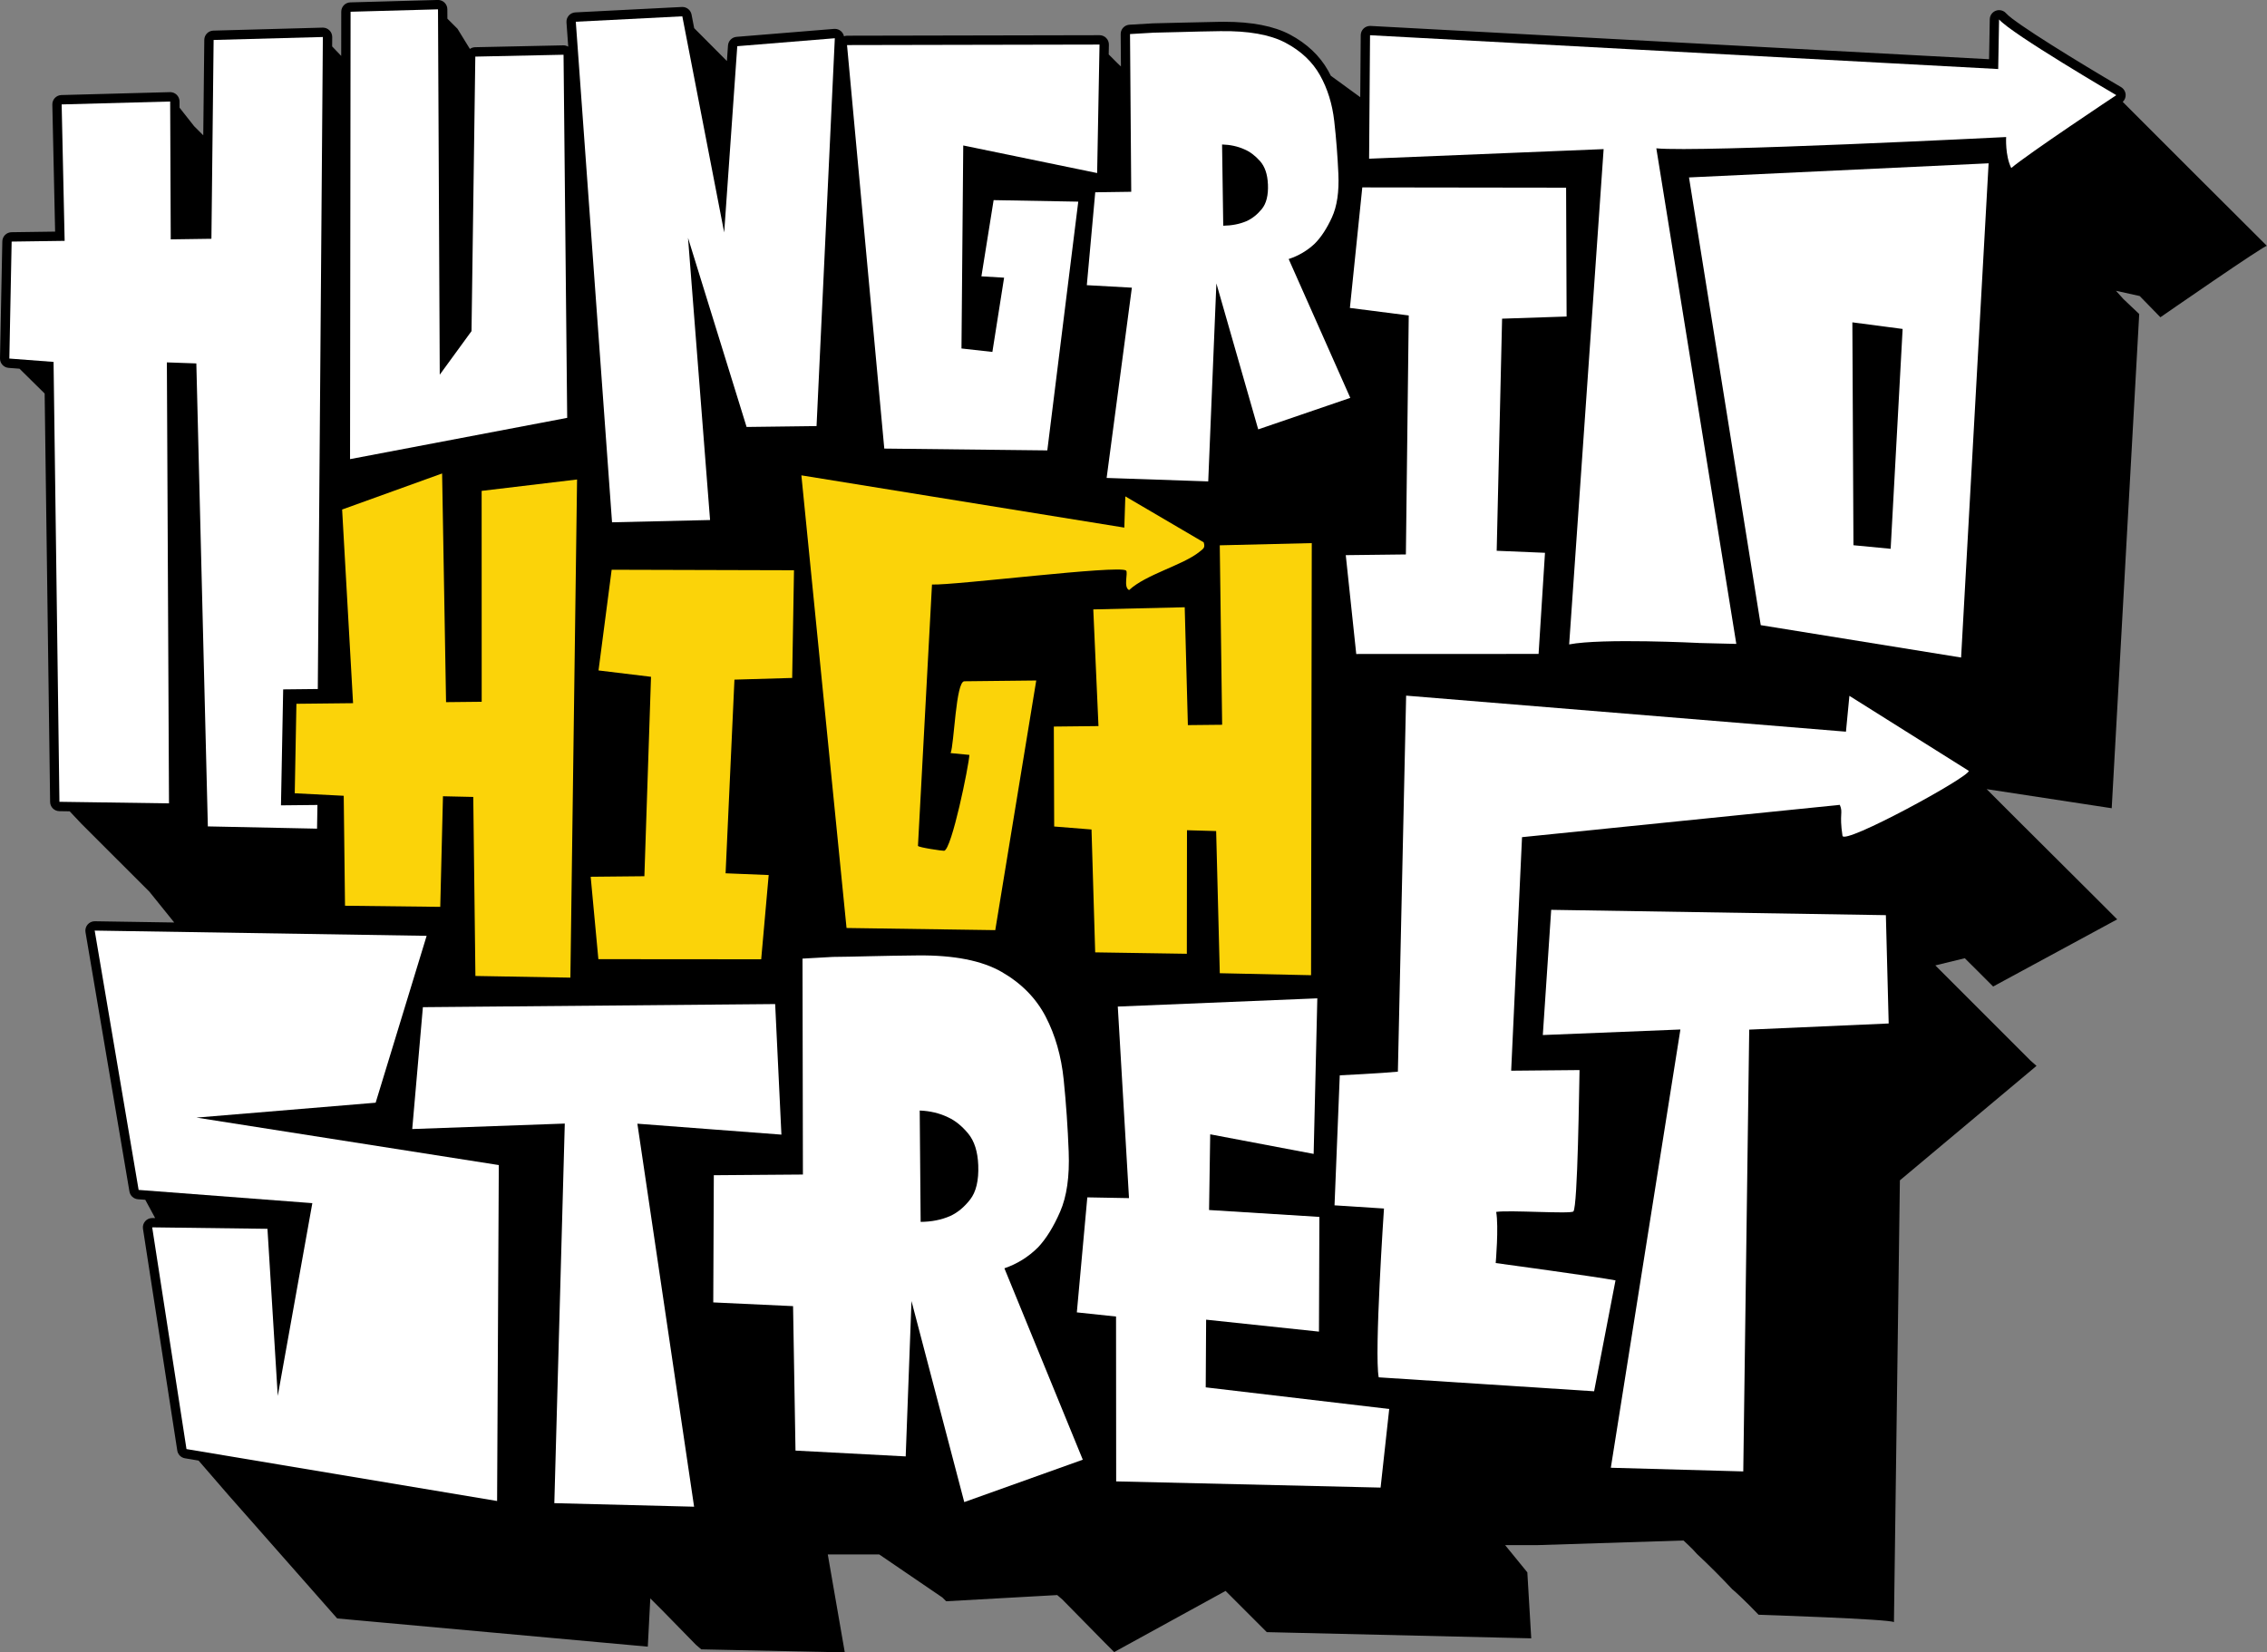
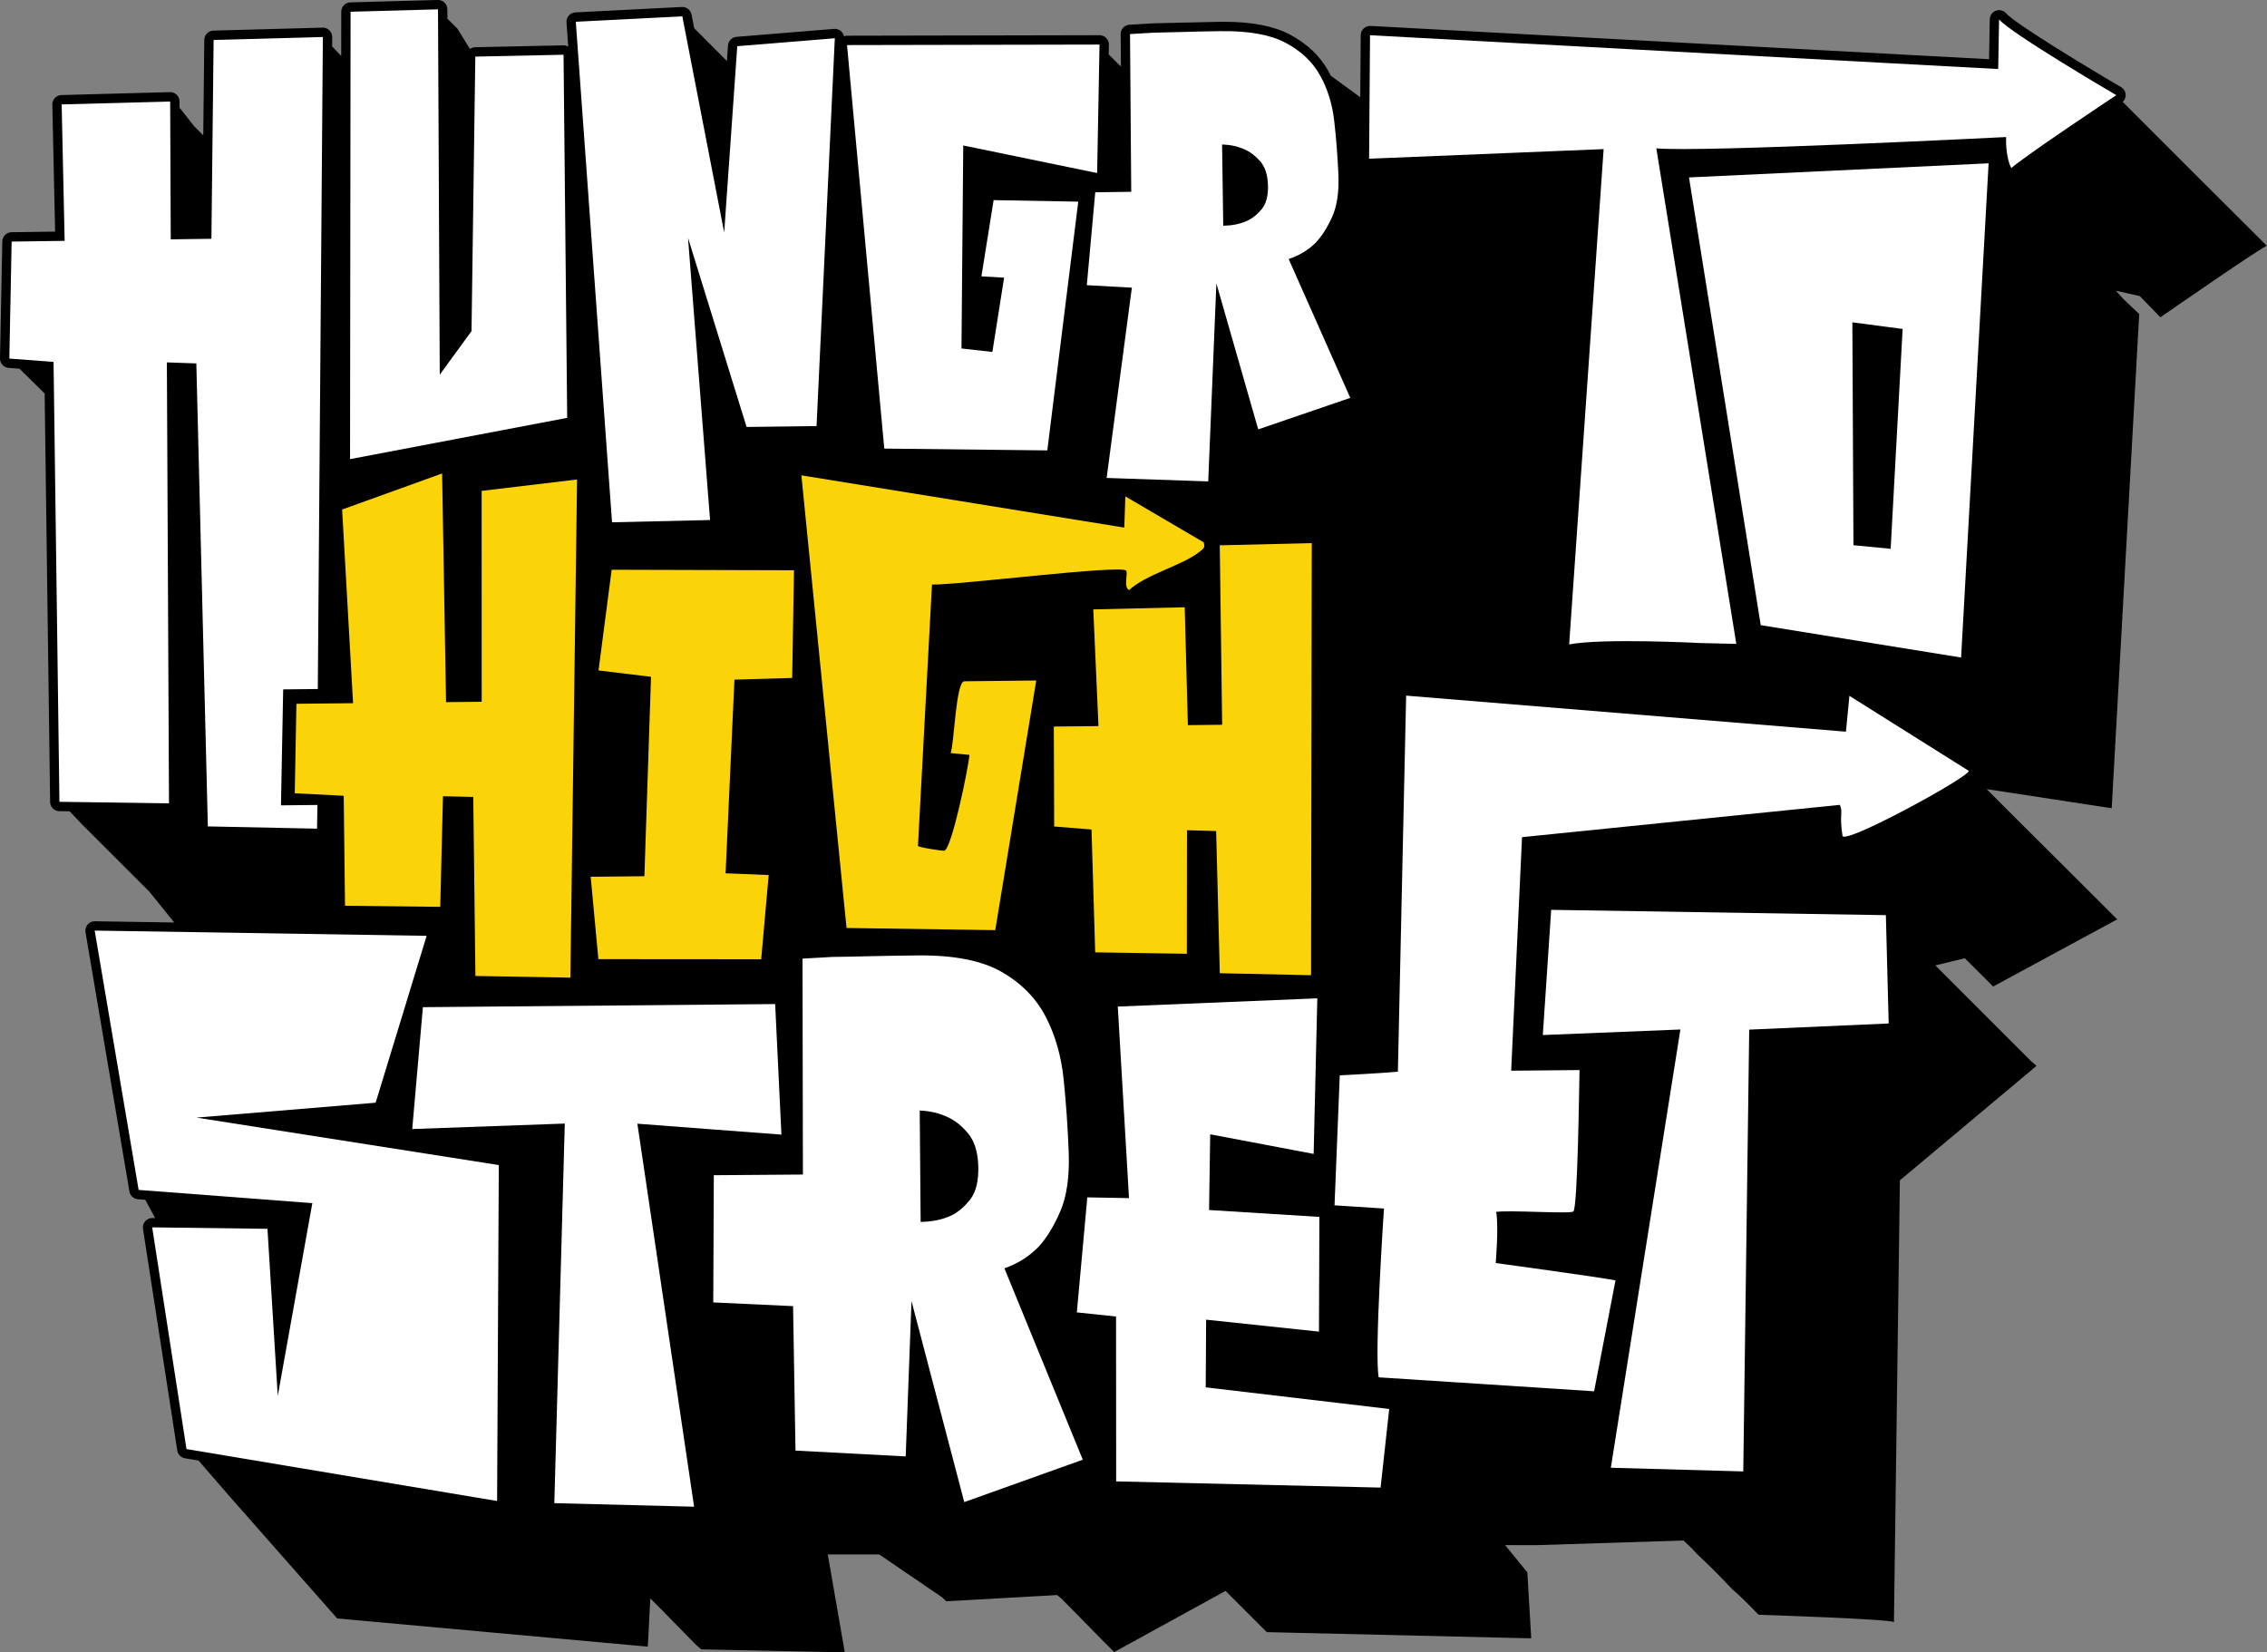
<svg xmlns="http://www.w3.org/2000/svg" id="Layer_2" data-name="Layer 2" viewBox="0 0 895.67 652.91">
  <rect x="0" y="0" width="895.67" height="652.91" fill="#808080" stroke="none" />
  <defs>
    <style>      .cls-1 {        fill: #fff;      }      .cls-2 {        fill: #fbd309;      }    </style>
  </defs>
  <g id="Layer_1-2" data-name="Layer 1">
    <g>
      <path d="M838.7,40.23c.73-.71,1.16-1.69,1.13-2.73-.04-1.27-.73-2.44-1.82-3.08-15.81-9.25-42.11-25.34-45.38-29.13-.71-.83-1.74-1.29-2.8-1.29-.42,0-.84.07-1.25.22-1.44.52-2.41,1.87-2.44,3.4l-.28,15.78-244.36-13.15c-.07,0-.13,0-.2,0-.94,0-1.84.36-2.53,1-.73.69-1.15,1.65-1.16,2.66l-.19,24.49-11.62-8.46c-.34-.69-.7-1.37-1.07-2.03-3.33-5.91-8.41-10.71-15.12-14.27-6.3-3.33-15.01-5.03-25.9-5.03-.56,0-1.13,0-1.71.01-5.58.09-10.67.2-15.13.33-4.2.13-7.94.22-11.13.27-.05,0-.1,0-.14,0-3.51.19-6.63.38-9.38.55-1.95.13-3.47,1.75-3.45,3.71l.1,12.78-1.34-1.26-3.49-3.49.07-3.85c.02-.99-.36-1.95-1.06-2.65-.69-.7-1.64-1.1-2.63-1.1h0l-99.76.2c-.42,0-.82.09-1.21.23-.35-1.67-1.83-2.92-3.6-2.93h-.01s-.05,0-.08,0c-.09,0-.18,0-.26.01l-38.5,3.14c-1.82.15-3.25,1.6-3.38,3.42l-.43,6.14-12.93-12.99-1.04-5.38c-.34-1.74-1.86-2.99-3.62-2.99-.06,0-.13,0-.19,0l-42.1,2.14c-.99.05-1.92.5-2.58,1.24-.66.74-.99,1.72-.92,2.71l.69,9.59c-.56-.33-1.2-.52-1.86-.52-.03,0-.05,0-.08,0l-34.86.74c-.77.02-1.47.27-2.05.68l-4.9-7.97-3.99-3.99-.02-3.72c0-.99-.41-1.94-1.12-2.63-.69-.67-1.61-1.04-2.57-1.04-.03,0-.07,0-.1,0l-34.54.95c-2,.05-3.58,1.69-3.59,3.68l-.02,17.48-3.58-3.76.03-3.7c0-1-.39-1.96-1.11-2.66-.69-.68-1.62-1.06-2.58-1.06-.03,0-.07,0-.1,0l-43.16,1.18c-1.98.05-3.57,1.66-3.59,3.65l-.41,37.72-3.59-3.59-5.78-7.33v-2.47c-.01-.99-.42-1.94-1.13-2.63-.69-.67-1.61-1.04-2.57-1.04-.03,0-.07,0-.1,0l-42.87,1.15c-2.03.05-3.63,1.74-3.59,3.77l1.1,50.19-17.22.24c-1.99.03-3.6,1.63-3.64,3.62L0,141.61c-.04,1.96,1.46,3.6,3.41,3.75l4.3.33,9.93,9.8,2.16,161.39c.03,2,1.64,3.61,3.64,3.64l4.08.06.12.11,4.45,4.73,26.96,26.95,9.79,12.14-31.36-.49s-.04,0-.06,0c-1.07,0-2.1.47-2.8,1.29-.71.83-1.02,1.94-.84,3.02l17.36,102.47c.28,1.67,1.67,2.93,3.36,3.06l2.9.22,3.9,7.22h-1.11s-.03-.01-.05-.01c-1.07,0-2.08.46-2.79,1.27-.71.82-1.03,1.91-.86,2.98l13.55,87.61c.24,1.57,1.47,2.81,3.04,3.07l5.37.9,12.01,13.87,42.76,48.51,122.72,11.15.99-19.07,4.74,4.74,13.32,13.62,2.08,1.78,56.7,1.19-6.72-38.71h20.31l24.98,17.03,1.48,1.48,43.88-2.45,1.98,1.71,16.68,16.96,3.85,3.85,44.01-24.16,16.29,16.29,104.47,2.45-1.54-26.07-8.78-10.77h13.02l57.46-1.82s3.72,3.4,5.33,5.33c4.82,4.5,9.45,9.14,13.92,13.92,3.76,3.11,10.41,10.08,10.41,10.08,0,0,52.13,1.71,53.48,2.93,0,0,2.35-174.57,2.35-174.57l53.98-45.23-2.36-2.08-25.77-25.77-11.85-11.85,11.64-2.84,4.98,4.95,6.22,6.23,49.02-26.54-9.48-9.48-29.36-29.24-12.74-12.74,49.41,7.55,10.87-195.28-6.24-5.91-2.94-3.27,9.37,2.07,8.18,8.39s42-29.12,42.09-28.2c-15.23-15.09-48.45-48.37-56.98-56.91Z" />
      <path class="cls-1" d="M671.28,254.07l14.72.36-31.6-195.82c17.07,1.67,138.21-4.46,138.21-4.46,0,0-.45,7.27,2.02,12.25,6.45-5.51,41.5-28.8,41.5-28.8,0,0-41.43-24.23-46.31-29.92l-.35,19.6-248.18-13.36-.37,48.79,92.66-3.79-13.62,195.71c13.03-2.52,51.32-.57,51.32-.57Z" />
      <polygon class="cls-1" points="111.01 318.22 111.88 272.4 125.56 272.25 127.56 14.62 84.4 15.79 83.53 94.35 67.46 94.58 67.23 40.11 24.36 41.26 25.54 95.17 4.6 95.46 3.69 141.68 21.16 143 23.48 316.82 66.77 317.44 65.93 143.19 77.57 143.6 82.12 326.54 125.26 327.43 125.42 318.07 111.01 318.22" />
      <path class="cls-1" d="M224.08,165.11l-85.78,16.31.21-176.78,34.54-.95.69,144.37,12.55-17.22,1.5-108.47,34.86-.74,1.44,143.48Z" />
      <path class="cls-1" d="M269.58,6.46l16.54,85.4,5.17-73.61,38.54-3.14-7.22,153.25-27.64.35-23.14-74.72,8.71,111.49-38.73.9-14.32-197.79,42.1-2.14Z" />
      <path class="cls-1" d="M433.48,68.38l-52.91-10.9-.7,80.22,12.21,1.36,4.63-29.34-8.96-.53,4.82-30.11,33.44.6-12.23,98.29-64.41-.72-14.72-159.44,99.76-.2-.94,50.77Z" />
      <path class="cls-1" d="M528.78,68.68c.32,7.09-.53,12.84-2.55,17.23-2.02,4.4-4.28,7.85-6.78,10.35-2.95,2.78-6.38,4.81-10.31,6.09l24.35,54.86-36.38,12.45-16.53-57.68-3.22,78.24-40.14-1.37,9.97-75.18-17.8-.99,3.33-36.7,14.22-.2-.48-62.32c2.73-.18,5.85-.36,9.34-.55,3.04-.05,6.77-.13,11.19-.27,4.41-.13,9.44-.25,15.07-.33,11.12-.17,19.73,1.36,25.82,4.58,6.1,3.23,10.64,7.5,13.63,12.82,2.99,5.32,4.87,11.37,5.64,18.16.77,6.8,1.31,13.73,1.63,20.82ZM500.94,72.76c-.17-3.95-1.22-7-3.15-9.15-1.93-2.15-3.98-3.69-6.16-4.61-2.65-1.19-5.58-1.82-8.8-1.91l.46,32.1c3.36-.05,6.4-.63,9.11-1.77,2.25-.99,4.29-2.59,6.11-4.8,1.82-2.21,2.63-5.49,2.44-9.86Z" />
-       <path class="cls-1" d="M618.75,74.15l.2,50.92-25.49.85-2.13,91.71,19.08.8-2.53,39.96-72.04.03-4.14-39.06,23.75-.28,1.13-94.43-23.25-2.97,4.9-47.63,80.52.11Z" />
      <path class="cls-1" d="M785.68,64.53l-10.87,195.28-79.16-12.79-28.34-176.91,118.37-5.58ZM746.98,216.85l4.73-86.87-19.86-2.61.43,88.07,14.7,1.41Z" />
      <path class="cls-1" d="M148.4,435.72l-70.78,5.88,119.45,18.76-.67,132.74-122.72-20.52-13.55-87.61,45.54.58,4.07,66.02,13.66-76.16-68.63-5.23-17.36-102.47,131.15,2.07-20.15,65.95Z" />
      <path class="cls-1" d="M251.82,444.01l22.41,151.34-55.22-1.4,4.13-149.99-60.27,2.16,4.21-48.15,139.18-1.23,2.47,51.59-56.92-4.32Z" />
      <path class="cls-1" d="M422.23,455.15c.37,9.72-.75,17.59-3.37,23.61-2.62,6.02-5.54,10.73-8.76,14.13-3.8,3.78-8.22,6.53-13.27,8.26l30.97,75.63-46.83,16.75-20.85-79.44-2.29,61.39-43.54-2.3-.96-57.08-31.53-1.47.22-50.26,35.2-.27-.16-85.32c3.5-.22,7.49-.44,11.97-.67,3.9-.04,8.67-.12,14.33-.27,5.65-.14,12.09-.25,19.31-.32,14.25-.13,25.27,2.04,33.06,6.51,7.79,4.48,13.59,10.36,17.39,17.66,3.8,7.31,6.18,15.62,7.13,24.92.95,9.32,1.61,18.83,1.98,28.54ZM386.5,460.47c-.2-5.41-1.53-9.61-3.99-12.58-2.46-2.96-5.09-5.09-7.87-6.37-3.39-1.65-7.15-2.55-11.27-2.71l.37,44c4.32-.03,8.22-.81,11.7-2.33,2.9-1.33,5.52-3.5,7.87-6.52,2.34-3.01,3.41-7.51,3.19-13.49Z" />
      <path class="cls-1" d="M478.14,448.21l-.45,29.91,43.59,2.72-.17,45.33-44.58-4.72-.16,26.74,72.5,8.55-3.41,31.06-104.47-2.45-.05-65.14-15.49-1.64,4.14-45.45,16.47.3-4.43-75.69,78.83-3.25-1.45,61.47-40.86-7.74Z" />
      <path class="cls-1" d="M691.1,406.84l-2.35,174.57-52.33-1.45,27.49-173.17-54.36,2.19,3.31-49.47,132.23,2.1,1.11,42.8-55.09,2.43Z" />
      <g>
        <path class="cls-2" d="M409.41,268.89l-16.19,98.64-58.76-.85-17.84-178.85,127.59,20.65.4-12.34,30.96,18.16c.68,2.21-.15,2.5-1.74,3.79-6.45,5.22-21.13,8.89-27.73,15.07-2.39-1.12-.28-6.96-1.21-7.72-2.8-2.28-67.17,5.86-76.67,5.53l-5.54,103.26c.15.63,9.82,2.03,10.34,1.95,3.01-.48,9.75-33.64,9.98-37.89l-7.41-.72c1.41-3.59,2.04-28.34,5.42-28.37l28.4-.31Z" />
        <path class="cls-2" d="M225.35,386.3l-37.52-.66-.85-70.74-11.97-.27-1.07,43.7-37.63-.44-.51-43.45-19.35-.99.66-35.36,22.38-.24-4.32-76.52,39.5-14.25,1.56,90.36,14.08-.15-.02-83.33,37.7-4.5-2.64,196.83Z" />
        <path class="cls-2" d="M313.7,225.34l-.72,42.54-22.81.67-3.5,76.52,17.03.69-2.96,33.29-64.33-.05-3.04-32.56,21.22-.21,2.62-78.8-20.74-2.51,5.19-39.79,72.02.2Z" />
        <path class="cls-2" d="M518,385.34l-36.07-.79-1.44-56.17-11.52-.33-.06,48.82-36.21-.56-1.45-48.55-14.75-1.18-.14-39.49,17.64-.19-2.05-46.1,36.12-.85,1.25,46.57,13.54-.14-.94-70.91,36.35-.87-.28,170.73Z" />
      </g>
      <path class="cls-1" d="M546.79,477.53l-19.53-1.26,2.07-51.37s17.03-.84,22.96-1.45l3.26-148.58,173.77,14.24,1.36-14.16,47.18,29.65c.03,2.51-49.34,29.39-49.91,25.65-1.35-8.95.35-8.96-1.06-12.22l-125.55,12.76-4.29,92.28,27.01-.25c-.16,6.23-.7,54.07-2.43,55.86-1.06,1.09-25.56-.63-30.5.19,1.05,5.86-.19,20.2-.19,20.2,0,0,39.83,5.41,47.33,6.85l-8.45,43.82-85.1-5.51c-1.82-9.22,2.08-66.73,2.08-66.73Z" />
    </g>
  </g>
</svg>